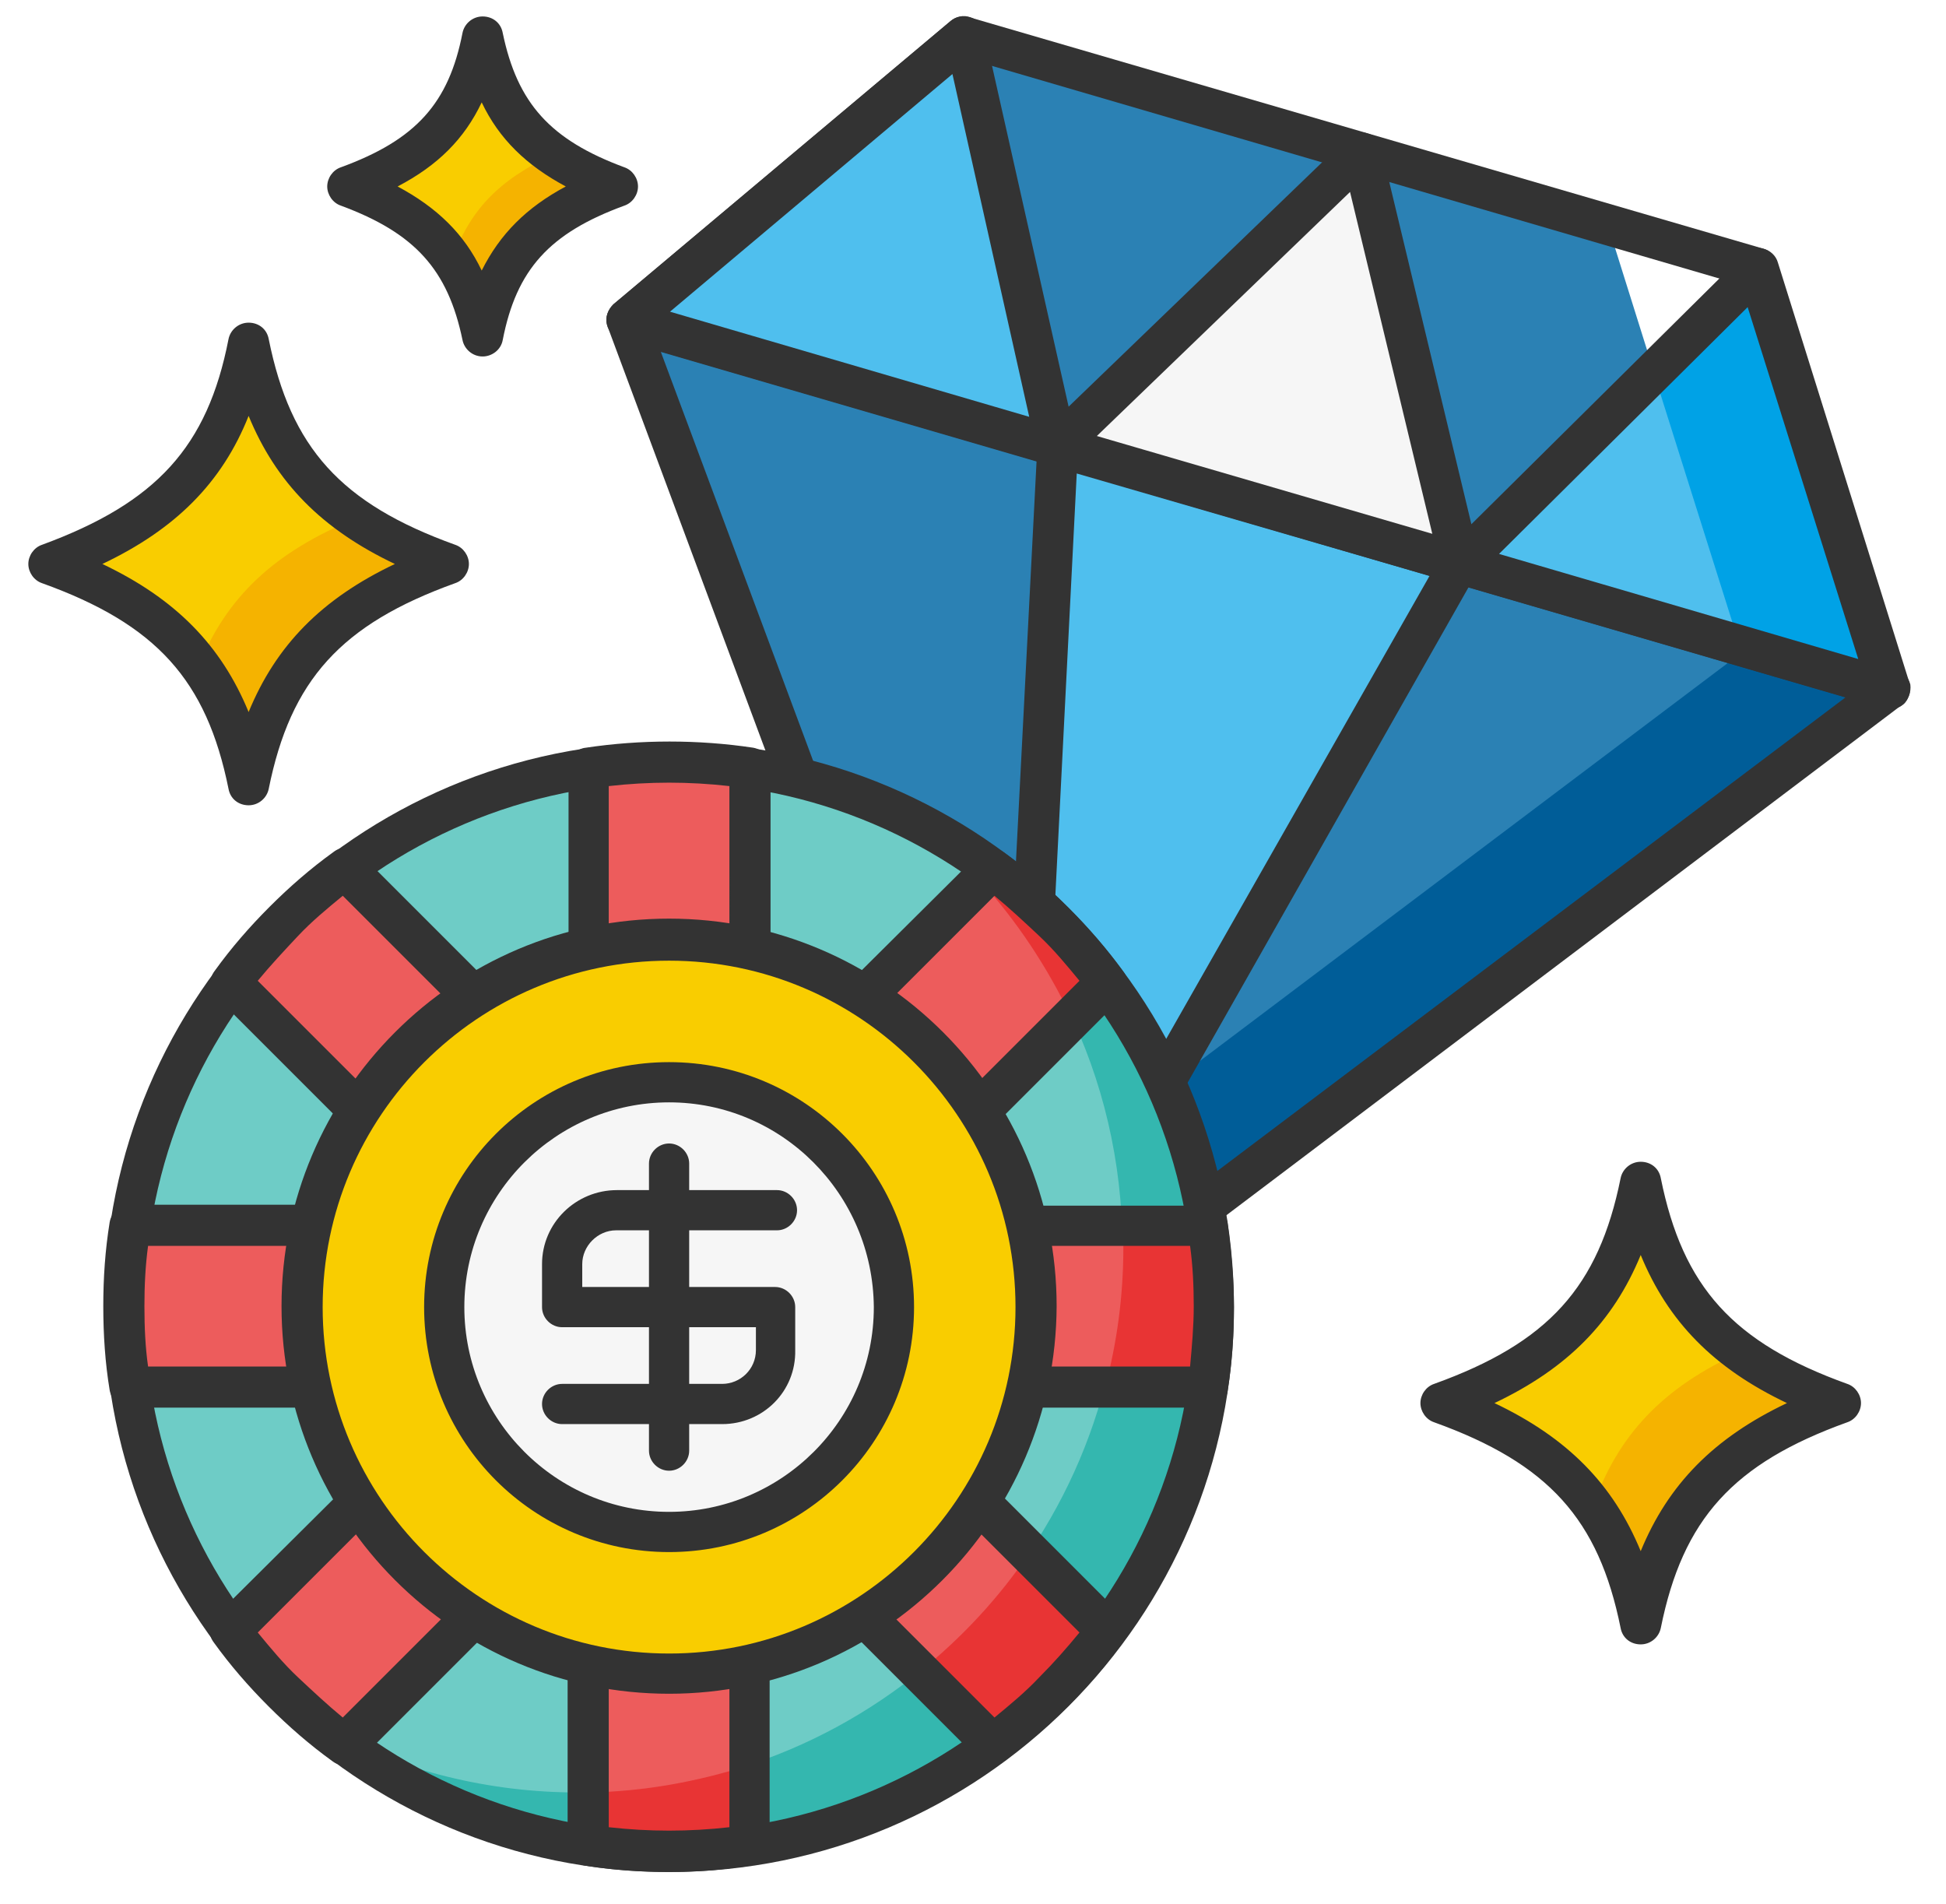
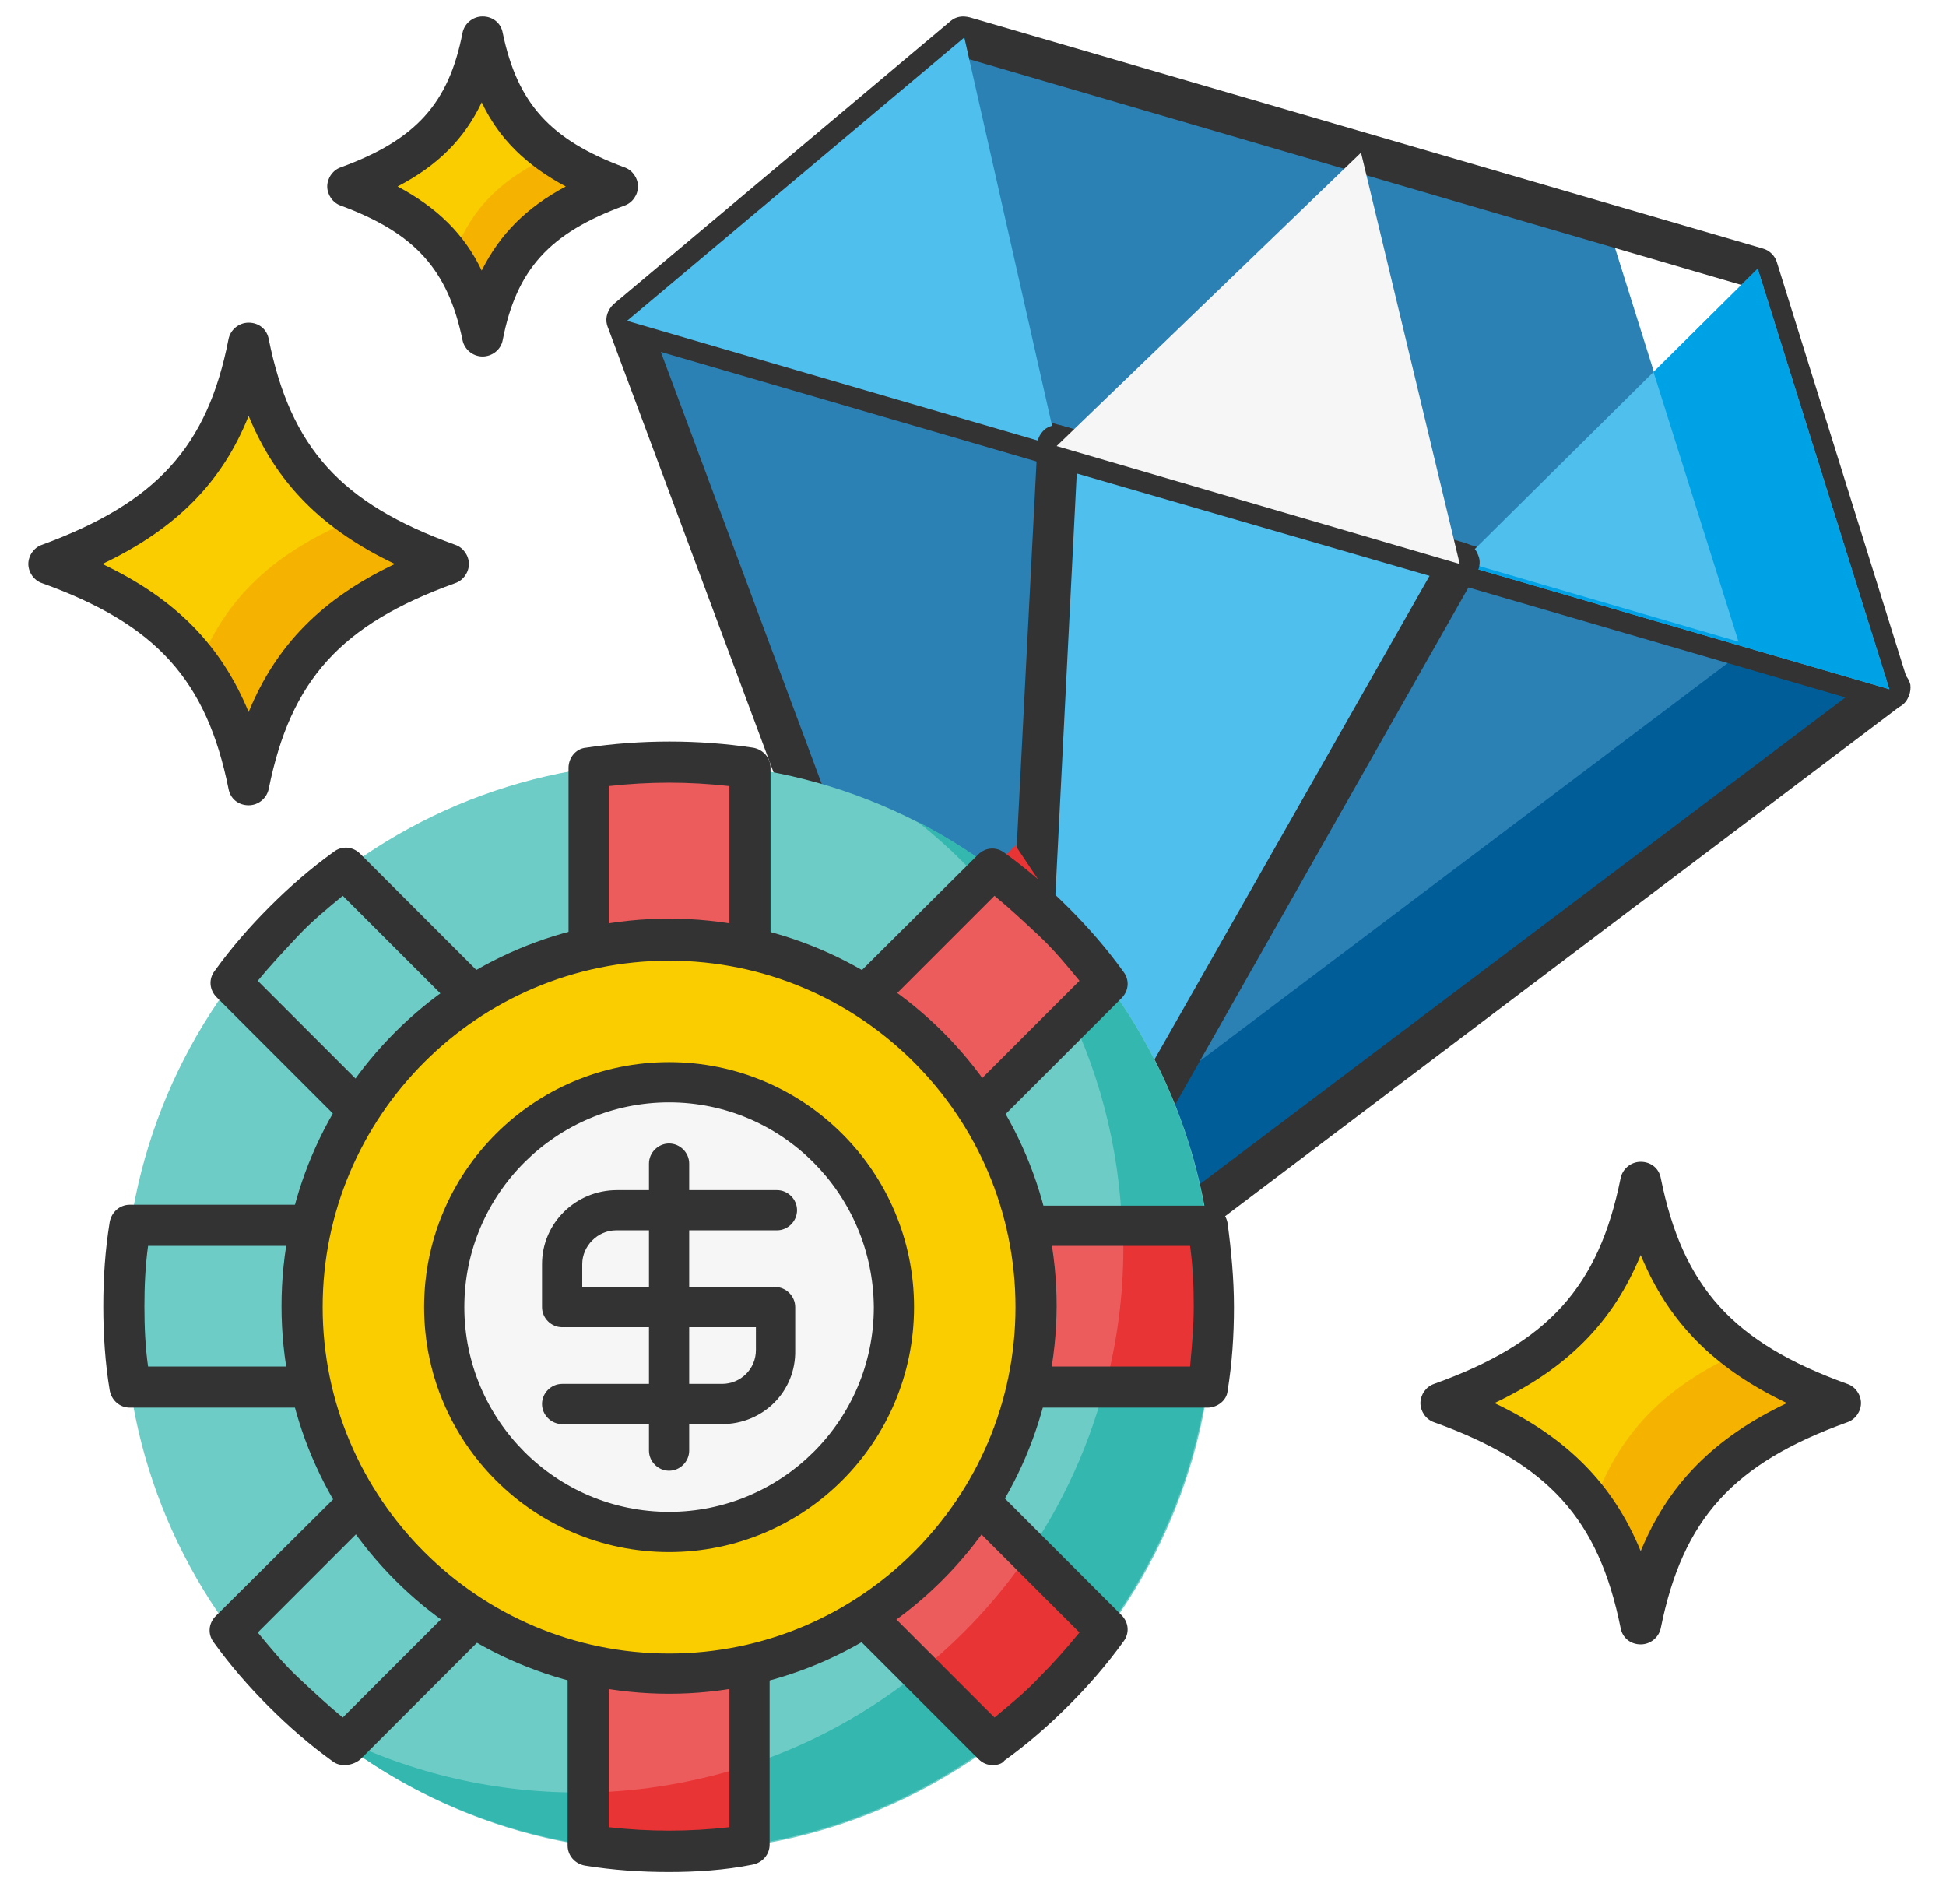
<svg xmlns="http://www.w3.org/2000/svg" viewBox="0 0 212.9 208.3" enable-background="new 0 0 212.9 208.3">
  <style type="text/css">.st0{fill:#F9CD00;} .st1{fill:#F5B300;} .st2{fill:#2B81B4;} .st3{fill:#005D98;} .st4{fill:#333333;} .st5{fill:#4FBFEE;} .st6{fill:#00A2E6;} .st7{fill:#F6F6F6;} .st8{fill:#6ECCC6;} .st9{fill:#34B7AF;} .st10{fill:#ED5C5C;} .st11{fill:#E83434;}</style>
  <path d="M5.4 61.7C19 66.6 24.8 73.6 27.2 85.8c2.5-12.2 8.3-19.2 21.8-24.2-13.5-4.9-19.4-11.9-21.8-24.2C24.8 49.7 19 56.8 5.4 61.7z" class="st0" />
  <path d="M39 56.7c-9.1 3.7-14.2 8.7-17.2 16 2.7 3.6 4.4 7.9 5.4 13.1 2.5-12.2 8.3-19.2 21.8-24.2-3.9-1.4-7.2-3-10-4.9z" class="st1" />
  <path d="M157.7 153.5c13.5 4.9 19.4 11.9 21.8 24.2 2.5-12.2 8.3-19.2 21.8-24.2-13.5-4.9-19.3-11.9-21.8-24.2-2.4 12.2-8.3 19.2-21.8 24.2z" class="st0" />
  <path d="M190.5 147.9c-8.7 3.9-13.5 9.2-16.2 16.8 2.5 3.5 4.2 7.7 5.2 12.9 2.5-12.2 8.3-19.2 21.8-24.2-4.4-1.5-7.9-3.3-10.8-5.5z" class="st1" />
  <path d="M38 20.4c9.2 3.3 13.1 8.1 14.8 16.4 1.7-8.3 5.6-13 14.8-16.4-9.2-3.3-13.1-8.1-14.8-16.4-1.7 8.3-5.6 13.1-14.8 16.4z" class="st0" />
  <path d="M60.6 16.9c-6 2.7-9.3 6.2-11.1 11.5 1.6 2.3 2.6 5.1 3.3 8.4 1.7-8.3 5.6-13 14.8-16.4-2.8-1-5.1-2.1-7-3.5z" class="st1" />
  <path d="M206.7 75.4L68.6 35.1l42 112.8z" class="st2" />
  <path d="M191.2 70.9l-85.3 64.3 4.7 12.7 96.1-72.5z" class="st3" />
  <path d="M206.7 75.4L68.6 35.1l36.9-31 86.8 25.3zM192.3 29.4l-16.4-4.8 14.3 45.6L69 34.8l-.4.3 138.1 40.3z" class="st2" />
  <path d="M206.7 77.6c-.2 0-.4 0-.6-.1L68 37.2c-.8-.2-1.4-.9-1.6-1.7-.2-.8.1-1.6.7-2.2l36.9-31c.6-.5 1.3-.6 2.1-.4l86.8 25.3c.7.2 1.3.8 1.5 1.5l14.3 45.8c.1.3.2.6.2.9.1 1.2-.9 2.2-2.2 2.2zM73.3 34.1l130.1 38-12.8-40.9-84.5-24.7-32.8 27.6zM110.6 150.1c-.2 0-.4 0-.6-.1-.7-.2-1.2-.7-1.5-1.4l-42-112.8c-.3-.8-.1-1.7.5-2.3.6-.6 1.5-.9 2.3-.6l138.1 40.3c.8.2 1.4.9 1.6 1.7.1.8-.2 1.7-.9 2.2L112 149.7c-.4.3-.9.4-1.4.4zM72.3 38.5l39.4 105.8 90.2-68L72.3 38.5z" class="st4" />
  <path d="M159.7 61.7l-44-12.9-5.1 99.1zM206.7 75.4l-14.4-46-32.6 32.3z" class="st5" />
  <path d="M190.2 70.2L160 61.4l-.3.3 47 13.7-14.4-46-11.4 11.3z" class="st6" />
  <path d="M68.6 35.1l36.9-31 10.1 44.7z" class="st5" />
  <path d="M110.6 150.1c-.2 0-.4 0-.6-.1-1-.3-1.7-1.2-1.6-2.3l5.1-99.1c0-.7.4-1.3.9-1.7.6-.4 1.3-.5 1.9-.3l44 12.8c.7.2 1.2.7 1.4 1.3.3.6.2 1.4-.1 1.9l-49 86.4c-.4.7-1.2 1.1-2 1.1zm7.2-98.3l-4.4 86.8 43-75.6-38.6-11.2z" class="st4" />
  <path d="M159.7 61.7l-10.8-45-33.3 32.1z" class="st7" />
-   <path d="M159.7 63.9c-.2 0-.4 0-.6-.1L115 50.9c-.8-.2-1.4-.8-1.5-1.6-.2-.8.1-1.6.6-2.1l33.3-32.1c.6-.6 1.4-.8 2.2-.5.8.2 1.4.8 1.5 1.6l10.8 45c.2.8-.1 1.6-.6 2.1-.4.4-1 .6-1.6.6zM120 47.7l36.7 10.7-9-37.4L120 47.7zM206.7 77.6c-.2 0-.4 0-.6-.1l-47-13.7c-.8-.2-1.3-.8-1.5-1.6-.2-.8 0-1.6.6-2.1l32.6-32.3c.6-.5 1.4-.8 2.1-.6.8.2 1.4.8 1.6 1.5l14.4 46c.2.8 0 1.6-.5 2.2-.5.5-1.1.7-1.7.7zm-42.7-17l39.3 11.5-12.1-38.5-27.2 27zM115.6 51c-.2 0-.4 0-.6-.1L68 37.2c-.8-.2-1.4-.9-1.6-1.7-.2-.8.1-1.6.7-2.2l36.9-31c.6-.5 1.4-.7 2.2-.4.7.2 1.3.9 1.5 1.6l10 44.5c.1.2.1.5.1.7.1 1.3-.9 2.3-2.2 2.3zM73.3 34.1l39.3 11.5-8.4-37.5-30.9 26z" class="st4" />
  <path d="M132.8 143c0 32.9-26.7 59.6-59.6 59.6-32.9 0-59.6-26.7-59.6-59.6 0-32.9 26.7-59.6 59.6-59.6 32.9 0 59.6 26.6 59.6 59.6z" class="st8" />
  <path d="M100.4 89.9c13.7 10.9 22.4 27.7 22.4 46.6 0 32.9-26.7 59.6-59.6 59.6-9.8 0-19.1-2.4-27.3-6.6 10.2 8.1 23.1 13 37.2 13 32.9 0 59.6-26.7 59.6-59.6.1-23-13.1-43.1-32.3-53z" class="st9" />
-   <path d="M73.2 204.8c-34.1 0-61.8-27.7-61.8-61.8 0-34.1 27.7-61.8 61.8-61.8 34.1 0 61.8 27.7 61.8 61.8 0 34.1-27.7 61.8-61.8 61.8zm0-119.2c-31.6 0-57.4 25.7-57.4 57.4 0 31.6 25.7 57.4 57.4 57.4 31.6 0 57.4-25.7 57.4-57.4-.1-31.7-25.8-57.4-57.4-57.4z" class="st4" />
  <path d="M82 84c-2.9-.4-5.8-.6-8.8-.6-3 0-5.9.2-8.8.6v23.8H82V84zM121.1 107.5c-1.7-2.3-3.7-4.6-5.8-6.7-2.1-2.1-4.4-4-6.7-5.8l-16.8 16.8 12.5 12.5 16.8-16.8z" class="st10" />
-   <path d="M121.1 107.5c-.1-.2-.3-.4-.4-.6-.2-.2-.4-.5-.6-.7-.2-.3-.5-.6-.7-.9-.2-.3-.4-.5-.6-.8-.2-.3-.5-.6-.7-.8-.2-.3-.5-.5-.7-.8-.2-.3-.5-.5-.7-.8-.3-.3-.5-.5-.8-.8-.2-.2-.5-.5-.7-.7-.3-.3-.6-.6-.9-.8-.2-.2-.5-.4-.7-.6-.3-.3-.6-.6-1-.9-.5-.4-1-.9-1.5-1.3-.2-.2-.4-.4-.7-.5-.3-.3-.7-.5-1-.8-.2-.2-.4-.3-.6-.5-.1-.1-.2-.1-.3-.2l-1.3 1.3c4 4.4 7.4 9.5 10 15l3.9-3.8z" class="st11" />
+   <path d="M121.1 107.5c-.1-.2-.3-.4-.4-.6-.2-.2-.4-.5-.6-.7-.2-.3-.5-.6-.7-.9-.2-.3-.4-.5-.6-.8-.2-.3-.5-.6-.7-.8-.2-.3-.5-.5-.7-.8-.2-.3-.5-.5-.7-.8-.3-.3-.5-.5-.8-.8-.2-.2-.5-.5-.7-.7-.3-.3-.6-.6-.9-.8-.2-.2-.5-.4-.7-.6-.3-.3-.6-.6-1-.9-.5-.4-1-.9-1.5-1.3-.2-.2-.4-.4-.7-.5-.3-.3-.7-.5-1-.8-.2-.2-.4-.3-.6-.5-.1-.1-.2-.1-.3-.2l-1.3 1.3l3.9-3.8z" class="st11" />
  <path d="M132.1 151.8c.4-2.9.6-5.8.6-8.8 0-3-.2-5.9-.6-8.8h-23.8v17.7h23.8z" class="st10" />
  <path d="M132.8 142.7c0-.7 0-1.3 0-2 0-.2 0-.3 0-.5 0-.6-.1-1.1-.1-1.7 0-.2 0-.3 0-.5 0-.6-.1-1.1-.2-1.7 0-.1 0-.3-.1-.4-.1-.6-.1-1.1-.2-1.7 0 0 0-.1 0-.1h-9.3c0 .8 0 1.6 0 2.4 0 5.3-.7 10.4-2 15.3h11.3c.1-.7.2-1.3.3-2 0-.1 0-.2 0-.3.1-.7.1-1.4.2-2.1 0 0 0 0 0-.1 0-.6.1-1.3.1-1.9 0-.2 0-.3 0-.5 0-.6 0-1.3 0-2 0 0 0-.1 0-.2z" class="st11" />
  <path d="M108.6 190.9c2.3-1.7 4.6-3.7 6.7-5.8 2.1-2.1 4-4.4 5.8-6.7l-16.8-16.8-12.5 12.5 16.8 16.8z" class="st10" />
  <path d="M112.6 169.9c-3.3 4.9-7.4 9.3-12 13l8 8s.1-.1.1-.1c.5-.4 1-.7 1.4-1.1.1-.1.3-.2.4-.4.4-.3.8-.7 1.2-1 .1-.1.2-.2.3-.2.5-.4.9-.8 1.4-1.3.1-.1.2-.2.4-.3.5-.4.9-.9 1.4-1.3 0 0 0 0 .1-.1.5-.5.9-.9 1.3-1.4.1-.1.2-.2.3-.4.4-.5.9-.9 1.3-1.4.1-.1.1-.2.2-.3.4-.4.7-.8 1-1.2.1-.1.2-.3.4-.4.4-.5.7-.9 1.1-1.4 0-.1.1-.1.1-.1l-8.4-8.6z" class="st11" />
  <path d="M64.4 201.9c2.9.4 5.8.6 8.8.6 3 0 5.9-.2 8.8-.6v-23.8H64.4v23.8z" class="st10" />
  <path d="M82 193.1c-5.6 1.8-11.5 2.9-17.6 3v5.8c1.4.2 2.8.4 4.2.5.1 0 .2 0 .2 0 .7 0 1.3.1 2 .1.1 0 .2 0 .3 0 .7 0 1.3 0 2 0s1.3 0 2 0c.2 0 .3 0 .5 0 .7 0 1.3-.1 2-.1.7-.1 1.4-.1 2.1-.2.1 0 .2 0 .3 0 .7-.1 1.3-.2 2-.3v-8.8z" class="st11" />
-   <path d="M25.3 178.4c1.7 2.3 3.7 4.6 5.8 6.7 2.1 2.1 4.4 4 6.7 5.8l16.8-16.8-12.5-12.5-16.8 16.8zM14.2 134.1c-.4 2.9-.6 5.8-.6 8.8 0 3 .2 5.9.6 8.8H38V134H14.2zM37.7 95c-2.3 1.7-4.6 3.7-6.7 5.8-2.1 2.1-4 4.4-5.8 6.7L42 124.3l12.5-12.5L37.7 95z" class="st10" />
  <path d="M82 110H64.4c-1.2 0-2.2-1-2.2-2.2V84c0-1.1.8-2.1 1.9-2.2 6-.9 12.3-.9 18.3 0 1.1.2 1.9 1.1 1.9 2.2v23.8c-.1 1.2-1.1 2.2-2.3 2.2zm-15.4-4.5h13.2V86c-4.4-.5-8.8-.5-13.2 0v19.5zM104.3 126.6c-.6 0-1.1-.2-1.6-.7l-12.5-12.5c-.4-.4-.7-1-.7-1.6 0-.6.2-1.2.7-1.6L107 93.5c.8-.8 2-.9 2.9-.2 2.5 1.8 4.8 3.8 7 6s4.2 4.5 6 7c.7.9.6 2.1-.2 2.9L105.9 126c-.5.3-1 .6-1.6.6zM95 111.8l9.3 9.3 13.8-13.8c-1.4-1.7-2.8-3.4-4.4-4.9-1.6-1.5-3.2-3-4.9-4.4L95 111.8zM132.1 154h-23.8c-1.2 0-2.2-1-2.2-2.2v-17.7c0-1.2 1-2.2 2.2-2.2h23.8c1.1 0 2 .8 2.2 1.9.4 3 .7 6.1.7 9.2 0 3.1-.2 6.1-.7 9.2-.1 1-1.1 1.8-2.2 1.8zm-21.5-4.5h19.6c.2-2.2.4-4.4.4-6.6 0-2.2-.1-4.4-.4-6.6h-19.6v13.2zM108.6 193.1c-.6 0-1.1-.2-1.6-.7l-16.8-16.8c-.4-.4-.7-1-.7-1.6 0-.6.2-1.2.7-1.6l12.5-12.5c.9-.9 2.3-.9 3.2 0l16.8 16.8c.8.8.9 2 .2 2.9-1.8 2.5-3.8 4.8-6 7s-4.5 4.2-7 6c-.3.4-.8.5-1.3.5zm-13.6-19l13.8 13.8c1.7-1.4 3.4-2.8 4.9-4.4 1.6-1.6 3-3.2 4.4-4.9l-13.8-13.8-9.3 9.3zM73.2 204.8c-3.1 0-6.1-.2-9.2-.7-1.1-.2-1.9-1.1-1.9-2.2v-23.8c0-.6.2-1.2.7-1.6.4-.4 1-.7 1.6-.7H82c1.2 0 2.2 1 2.2 2.2v23.8c0 1.1-.8 2-1.9 2.2-3 .6-6.1.8-9.1.8zm-6.6-4.9c4.4.5 8.8.5 13.2 0v-19.6H66.6v19.6zM37.7 193.1c-.5 0-.9-.1-1.3-.4-2.5-1.8-4.8-3.8-7-6s-4.2-4.5-6-7c-.7-.9-.6-2.1.2-2.9L40.5 160c.4-.4 1-.7 1.6-.7.6 0 1.2.2 1.6.7l12.5 12.5c.9.9.9 2.3 0 3.2l-16.8 16.8c-.5.4-1.1.6-1.7.6zm-9.5-14.5c1.4 1.7 2.8 3.4 4.4 4.9 1.6 1.5 3.2 3 4.9 4.4l13.8-13.8-9.3-9.3-13.8 13.8zM38 154H14.2c-1.1 0-2-.8-2.2-1.9-.5-3-.7-6.1-.7-9.2 0-3.1.2-6.1.7-9.2.2-1.1 1.1-1.9 2.2-1.9H38c.6 0 1.2.2 1.6.7.4.4.7 1 .7 1.6v17.7c-.1 1.2-1.1 2.2-2.3 2.2zm-21.8-4.5h19.6v-13.2H16.2c-.3 2.2-.4 4.4-.4 6.6 0 2.3.1 4.5.4 6.6zM42.1 126.6c-.6 0-1.1-.2-1.6-.7l-16.8-16.8c-.8-.8-.9-2-.2-2.9 1.8-2.5 3.8-4.8 6-7s4.5-4.2 7-6c.9-.7 2.1-.6 2.9.2l16.8 16.8c.4.4.7 1 .7 1.6 0 .6-.2 1.2-.7 1.6l-12.5 12.5c-.5.4-1.1.7-1.6.7zm-13.9-19.3L42 121.1l9.3-9.3L37.5 98c-1.7 1.4-3.4 2.8-4.9 4.4-1.5 1.6-3 3.2-4.4 4.9z" class="st4" />
  <path d="M113.3 143c0 22.2-18 40.1-40.1 40.1-22.2 0-40.1-18-40.1-40.1 0-22.2 18-40.1 40.1-40.1 22.1-.1 40.1 17.9 40.1 40.1z" class="st0" />
  <path d="M73.2 185.3c-23.4 0-42.4-19-42.4-42.4s19-42.4 42.4-42.4 42.4 19 42.4 42.4c-.1 23.4-19.1 42.4-42.4 42.4zm0-80.2c-20.9 0-37.9 17-37.9 37.9s17 37.9 37.9 37.9 37.9-17 37.9-37.9-17-37.9-37.9-37.9z" class="st4" />
  <path d="M97.8 143c0 13.6-11 24.6-24.6 24.6-13.6 0-24.6-11-24.6-24.6 0-13.6 11-24.6 24.6-24.6 13.6 0 24.6 11 24.6 24.6z" class="st7" />
  <path d="M73.2 169.8c-14.8 0-26.8-12-26.8-26.8s12-26.8 26.8-26.8 26.8 12 26.8 26.8-12 26.8-26.8 26.8zm0-49.2c-12.3 0-22.4 10-22.4 22.4 0 12.3 10 22.4 22.4 22.4 12.3 0 22.4-10 22.4-22.4-.1-12.4-10.1-22.4-22.4-22.4zM79 155.8H61.5c-1.2 0-2.2-1-2.2-2.2 0-1.2 1-2.2 2.2-2.2H79c2 0 3.7-1.6 3.7-3.7v-2.5H61.5c-1.2 0-2.2-1-2.2-2.2v-4.7c0-4.5 3.7-8.1 8.2-8.1H85c1.2 0 2.2 1 2.2 2.2 0 1.2-1 2.2-2.2 2.2H67.4c-2 0-3.7 1.7-3.7 3.7v2.5h21.1c1.2 0 2.2 1 2.2 2.2v4.7c.1 4.5-3.5 8.1-8 8.1zM73.2 160.9c-1.2 0-2.2-1-2.2-2.2v-31.4c0-1.2 1-2.2 2.2-2.2 1.2 0 2.2 1 2.2 2.2v31.4c0 1.2-1 2.2-2.2 2.2zM27.2 88.1c-1.1 0-2-.7-2.2-1.8-2.4-11.9-7.9-18-20.4-22.5-.9-.3-1.5-1.2-1.5-2.1 0-.9.6-1.8 1.5-2.1C17.1 55 22.7 48.9 25 37.1c.2-1 1.1-1.8 2.2-1.8s2 .7 2.2 1.8c2.4 11.9 7.9 18 20.4 22.5.9.3 1.5 1.2 1.5 2.1 0 .9-.6 1.8-1.5 2.1-12.5 4.5-18 10.6-20.4 22.5-.2 1-1.1 1.8-2.2 1.8zm-16-26.4c8 3.8 13 8.9 16 16.2 3-7.3 8-12.4 16-16.2-8-3.8-13-8.9-16-16.2-2.9 7.3-8 12.4-16 16.2zM179.5 179.9c-1.1 0-2-.7-2.2-1.8-2.4-11.9-7.9-18-20.4-22.5-.9-.3-1.5-1.2-1.5-2.1 0-.9.6-1.8 1.5-2.1 12.5-4.5 18-10.6 20.4-22.5.2-1 1.1-1.8 2.2-1.8s2 .7 2.2 1.8c2.4 11.9 7.9 18 20.4 22.5.9.3 1.5 1.2 1.5 2.1 0 .9-.6 1.8-1.5 2.1-12.5 4.5-18 10.6-20.4 22.5-.2 1-1.1 1.8-2.2 1.8zm-16-26.4c8 3.8 13 8.9 16 16.2 3-7.3 8-12.4 16-16.2-8-3.8-13-8.9-16-16.2-3 7.3-8 12.4-16 16.2zM52.8 39c-1.1 0-2-.8-2.2-1.8-1.6-7.7-5.2-11.7-13.3-14.7-.9-.3-1.5-1.2-1.5-2.1 0-.9.6-1.8 1.5-2.1 8.2-3 11.8-7 13.3-14.7.2-1 1.1-1.8 2.2-1.8s2 .7 2.2 1.8c1.6 7.7 5.2 11.7 13.3 14.7.9.3 1.5 1.2 1.5 2.1 0 .9-.6 1.8-1.5 2.1-8.2 3-11.8 7-13.3 14.7-.2 1.1-1.2 1.8-2.2 1.8zm-9.3-18.6c4.3 2.3 7.3 5.2 9.2 9.2 2-4 4.9-6.9 9.2-9.2-4.3-2.3-7.3-5.2-9.2-9.2-1.9 4-4.8 6.9-9.2 9.2z" class="st4" />
</svg>